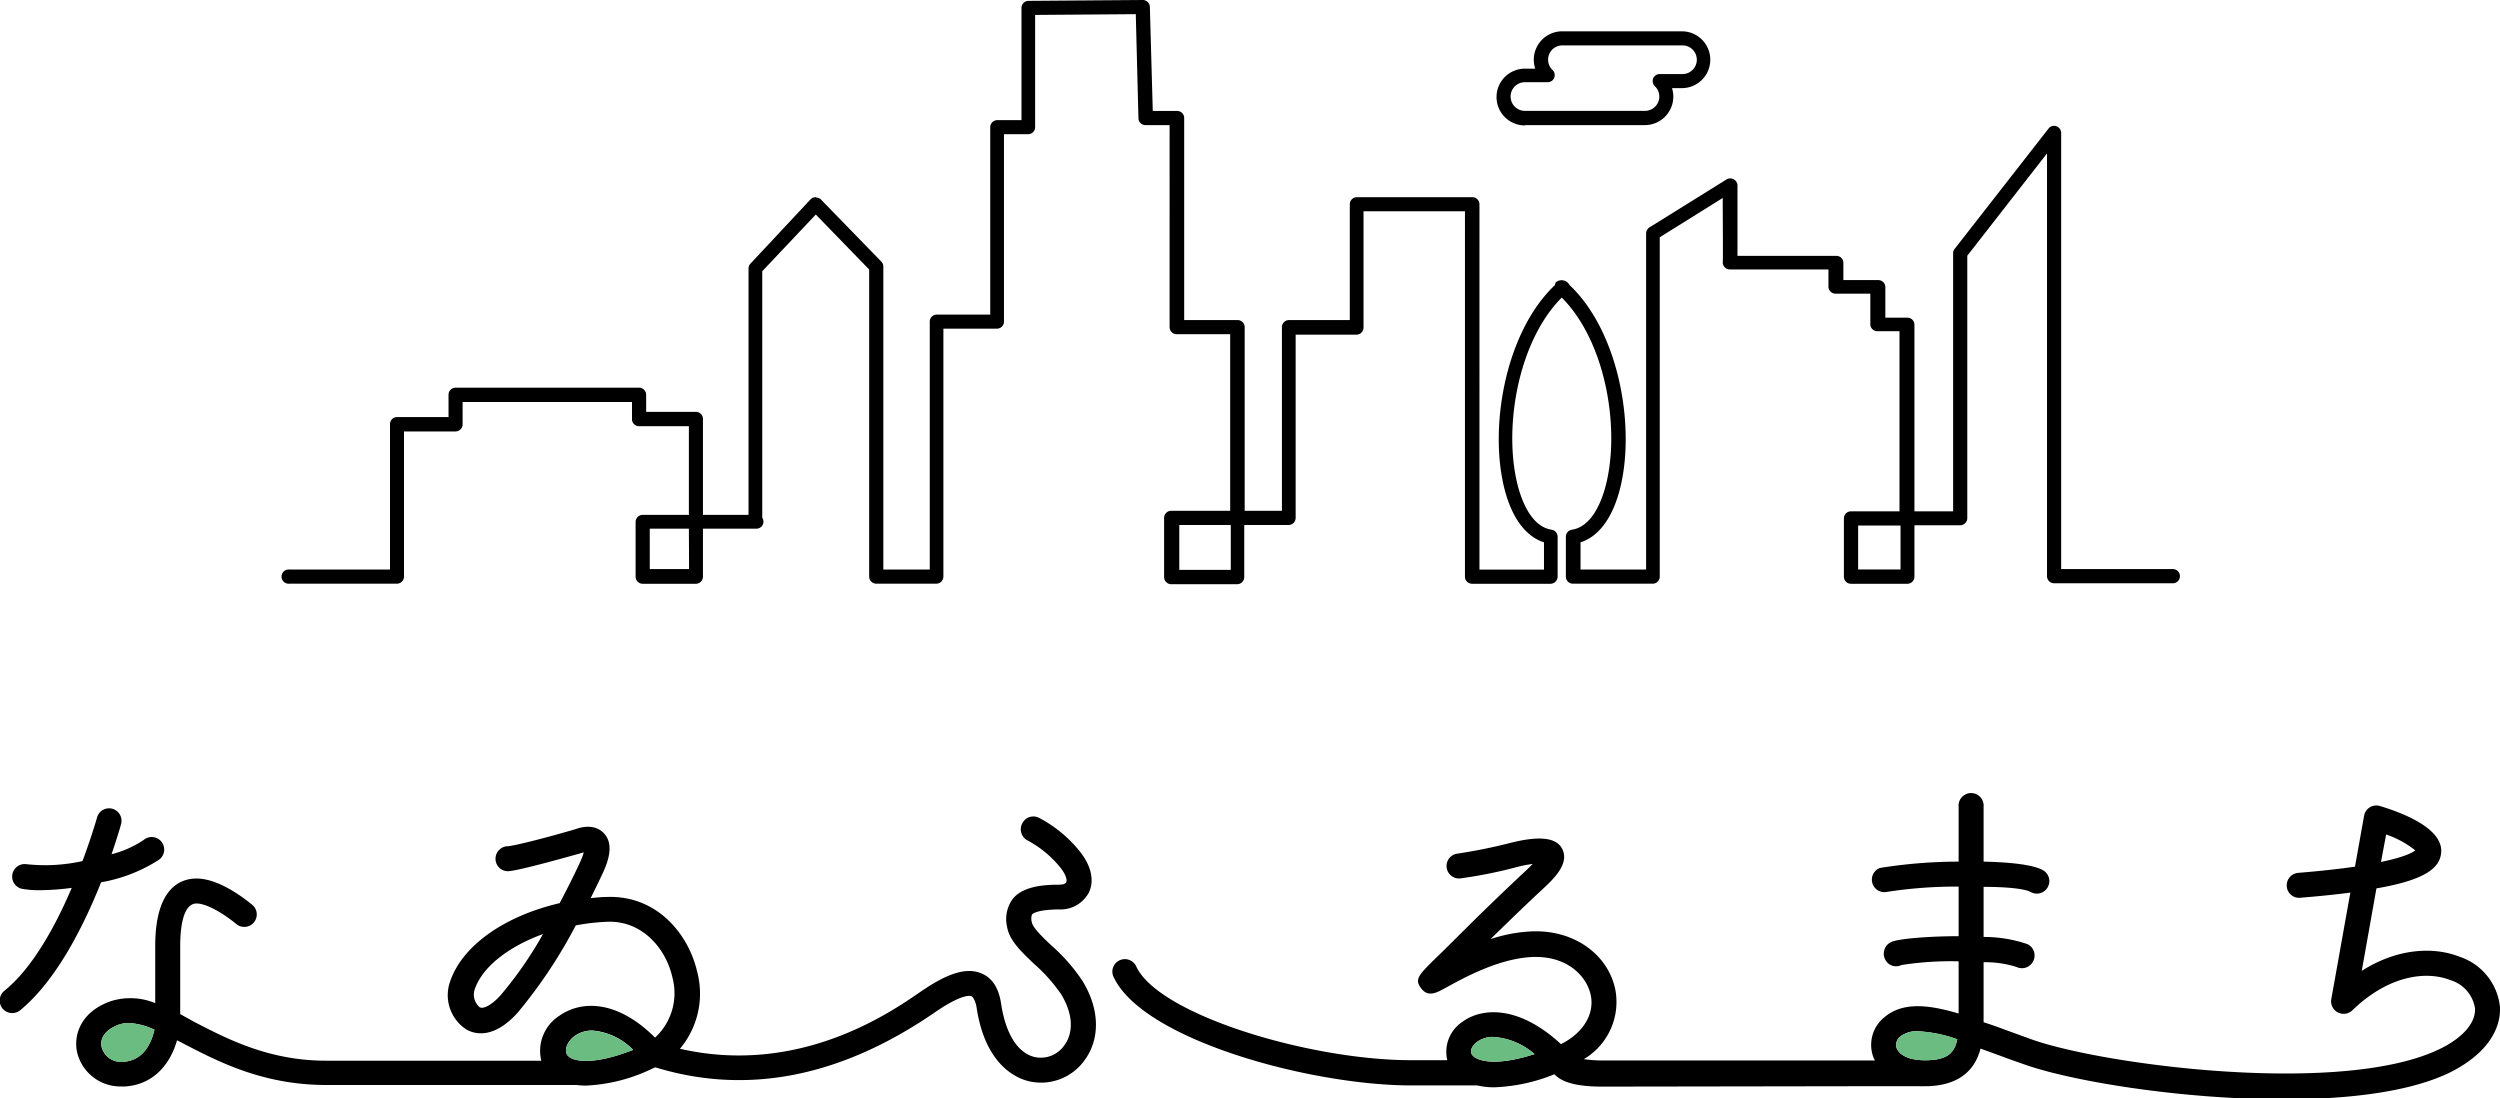
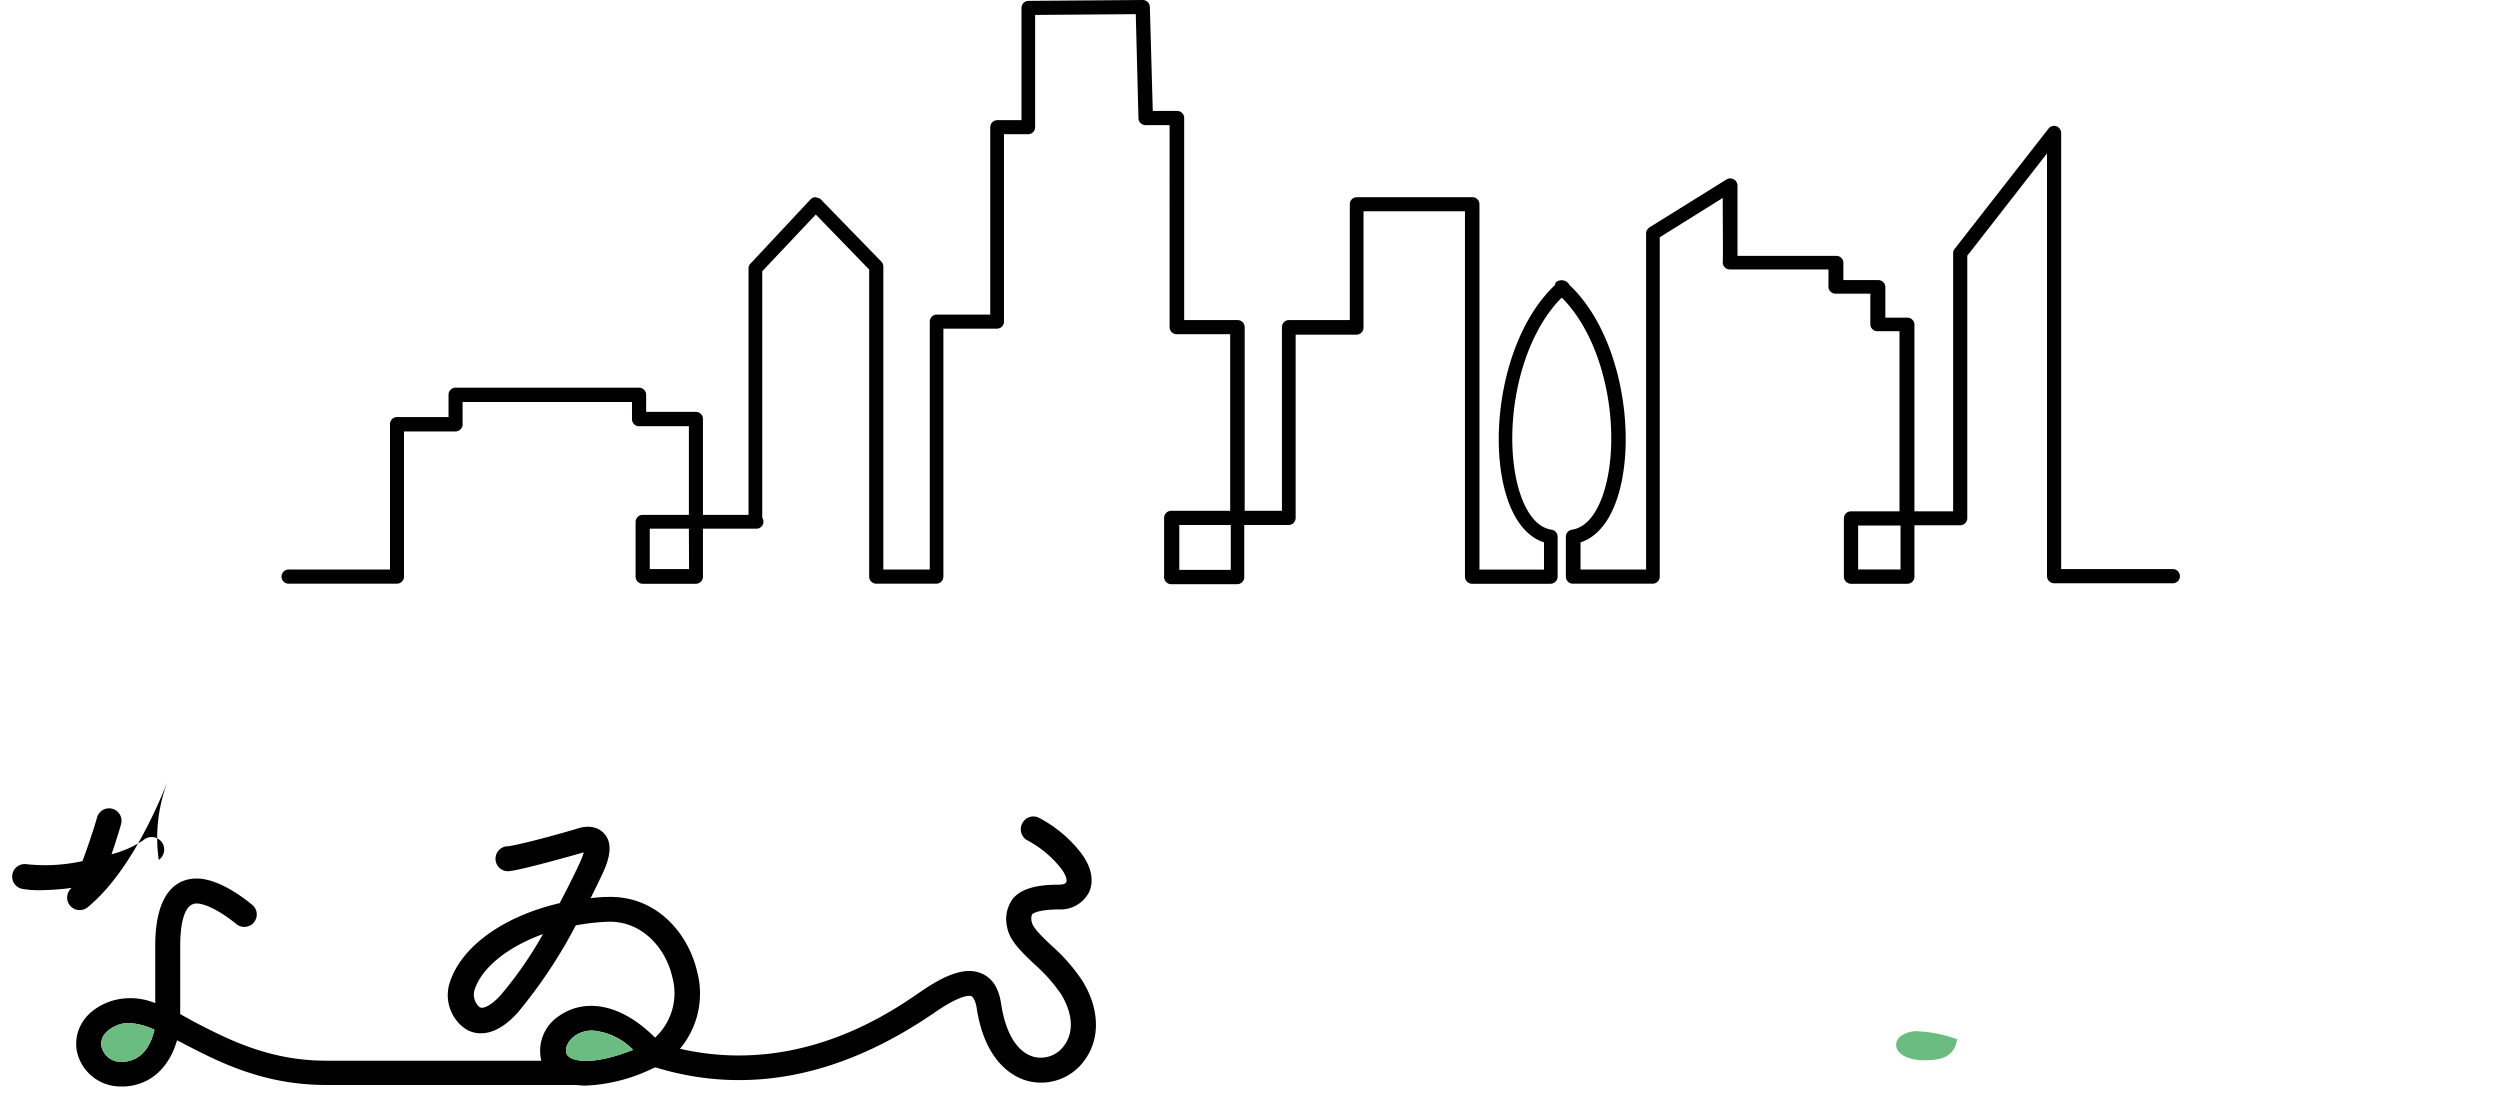
<svg xmlns="http://www.w3.org/2000/svg" width="291.34" height="127.98" viewBox="0 0 291.34 127.98">
  <defs>
    <style>.cls-1{fill:#6bbc81;}</style>
  </defs>
  <title>footer-logo</title>
  <g id="レイヤー_2" data-name="レイヤー 2">
    <g id="レイヤー_2-2" data-name="レイヤー 2">
-       <path d="M18.5,100.21a1.46,1.46,0,1,0-1.79-2.3A12.05,12.05,0,0,1,13,99.55c.68-2,1.07-3.34,1.11-3.52a1.45,1.45,0,0,0-2.8-.76s-.61,2.17-1.7,5.08a20.16,20.16,0,0,1-6.52.36,1.46,1.46,0,0,0-.57,2.86,11,11,0,0,0,2.16.17,29.68,29.68,0,0,0,3.68-.27c-1.85,4.34-4.53,9.32-7.86,12a1.46,1.46,0,0,0,1.85,2.26c4.26-3.49,7.45-9.94,9.43-14.91A18.25,18.25,0,0,0,18.5,100.21Z" />
+       <path d="M18.5,100.21a1.46,1.46,0,1,0-1.79-2.3A12.05,12.05,0,0,1,13,99.55c.68-2,1.07-3.34,1.11-3.52a1.45,1.45,0,0,0-2.8-.76s-.61,2.17-1.7,5.08a20.16,20.16,0,0,1-6.52.36,1.46,1.46,0,0,0-.57,2.86,11,11,0,0,0,2.16.17,29.68,29.68,0,0,0,3.68-.27a1.46,1.46,0,0,0,1.85,2.26c4.26-3.49,7.45-9.94,9.43-14.91A18.25,18.25,0,0,0,18.5,100.21Z" />
      <path d="M122.55,110.2c-1-.93-2.18-2.08-2.29-2.68a1.49,1.49,0,0,1,0-.94c.08-.1.59-.57,3.11-.6a3.75,3.75,0,0,0,3.54-2c.65-1.4.24-3.16-1.14-4.84a15,15,0,0,0-4.72-3.85,1.45,1.45,0,0,0-1.93.68,1.47,1.47,0,0,0,.68,2,12.42,12.42,0,0,1,3.72,3.07c.73.89.85,1.54.74,1.76s-.38.29-.93.3c-2.76,0-4.4.55-5.31,1.65a4,4,0,0,0-.65,3.3c.27,1.55,1.61,2.82,3.15,4.29a19.09,19.09,0,0,1,3.11,3.48c1.39,2.25,1.54,4.45.4,6a3.33,3.33,0,0,1-3.46,1.36c-2-.48-3.38-2.74-3.9-6.19-.27-1.81-1-3-2.27-3.54-1.72-.75-3.93-.08-7.16,2.15-3.61,2.49-14.18,9.78-28,6.62a10,10,0,0,0,2-9c-1-4.36-4.69-8.93-10.56-8.69-.62,0-1.24.07-1.85.14.62-1.25,1.13-2.3,1.45-3,.62-1.36,1.29-3.31.09-4.57s-3-.58-3.28-.48c-3.39,1-7.32,2-8,2a1.46,1.46,0,0,0-1.34,1.57,1.44,1.44,0,0,0,1.58,1.33c1.33-.11,7.38-1.81,8.7-2.19h0a7.85,7.85,0,0,1-.41,1.1c-.45,1-1.31,2.76-2.4,4.82-6.44,1.5-11.5,5-12.84,9.36a4.76,4.76,0,0,0,1.94,5.34c1,.6,3.22,1.15,6-1.93a57.37,57.37,0,0,0,6.78-10.18,25.61,25.61,0,0,1,3.66-.42c4.13-.17,6.86,3.2,7.58,6.41a7.06,7.06,0,0,1-2,7.09c-4.49-4.47-8.65-4.31-11.15-2.55a4.86,4.86,0,0,0-2.11,5.24H38c-6.65,0-11.5-2.52-15.39-4.54L21,118.18v-7.94c0-1.85.25-4.95,1.9-4.95,1.05,0,2.83.92,4.65,2.4a1.45,1.45,0,1,0,1.84-2.25c-1.4-1.15-4.1-3.06-6.49-3.06-1.79,0-4.81,1-4.81,7.86v6.66a7.59,7.59,0,0,0-5.2-.22c-3.55,1.26-4.32,4-3.91,5.93a5.19,5.19,0,0,0,5.19,4,3.62,3.62,0,0,0,.46,0c3.46-.26,5.29-2.84,6-5.38l.66.34c4.17,2.17,9.37,4.87,16.73,4.87l18.93,0H67.18a9.75,9.75,0,0,0,1.12.07,19.67,19.67,0,0,0,7.43-1.84l.63-.29C87.08,127.67,98,125.5,108.91,118c3.19-2.2,4.19-2,4.35-1.88s.45.6.55,1.3c1,6.65,4.58,8.22,6.08,8.58a6.23,6.23,0,0,0,6.52-2.47c1.84-2.53,1.73-6-.29-9.26A21,21,0,0,0,122.55,110.2ZM58.32,116c-1,1.11-2,1.64-2.43,1.37a1.93,1.93,0,0,1-.61-1.94c.83-2.69,3.94-5.1,8-6.58A44.73,44.73,0,0,1,58.32,116Zm-43.91,7.72A2.31,2.31,0,0,1,11.84,122c-.23-1.09.53-2.05,2-2.59a3.5,3.5,0,0,1,1.17-.19A7.81,7.81,0,0,1,18,120C17.67,121.39,16.85,123.55,14.41,123.74Zm51.66-.86c-.33-.6.09-1.56.94-2.16a3.46,3.46,0,0,1,2-.61,7.5,7.5,0,0,1,4.77,2.25C69,124.23,66.54,123.72,66.07,122.88Z" />
-       <path d="M291.34,117.38a6.91,6.91,0,0,0-4.7-5.88c-2.83-1.13-7.07-1.12-11.41,1.64l1.71-9.61c5.82-1,7.37-2.44,7.54-4.12.3-2.81-4.34-4.64-7.13-5.48a1.45,1.45,0,0,0-1.85,1.14L274.44,101c-1.75.25-3.92.5-6.62.72a1.46,1.46,0,0,0-1.33,1.57,1.43,1.43,0,0,0,1.57,1.33c2.23-.18,4.16-.38,5.84-.6l-2.22,12.41a1.46,1.46,0,0,0,2.45,1.31c4.36-4.21,8.76-4.58,11.43-3.52a4.08,4.08,0,0,1,2.87,3.31c.07,1.64-1.34,3.31-3.88,4.6-11.2,5.68-39.37,2-47.78-1l-2.76-1c-1-.37-1.94-.72-2.85-1v-7a12.37,12.37,0,0,1,3.82.55,1.51,1.51,0,0,0,.65.15,1.45,1.45,0,0,0,1.3-.8,1.46,1.46,0,0,0-.65-2,15.58,15.58,0,0,0-5.12-.84v-5.84c2.6,0,4.8.21,5.48.6a1.58,1.58,0,0,0,.72.19,1.46,1.46,0,0,0,.72-2.73c-1.17-.66-3.88-.93-6.92-1V94a1.46,1.46,0,1,0-2.91,0v6.41a58.11,58.11,0,0,0-9.18.74,1.46,1.46,0,0,0,.87,2.78,52.88,52.88,0,0,1,8.31-.61v5.78c-3.6,0-7.13.31-7.88.69a1.49,1.49,0,0,0-.69,2,1.41,1.41,0,0,0,1.91.67,37.23,37.23,0,0,1,6.66-.43v6.08c-3.69-1.09-6.57-1.33-8.68.46a4.13,4.13,0,0,0-1.26,4.62,2.81,2.81,0,0,0,.19.39l-31.7,0a14.81,14.81,0,0,1-2.23-.15,7.74,7.74,0,0,0,3.67-8.12c-.83-4-4.61-6.78-9.24-6.78h-.3a17.74,17.74,0,0,0-5,.91l.44-.43c2.05-2,3.78-3.68,5.78-5.53,1.51-1.4,2.94-3,2.12-4.58s-3.44-1.3-5.83-.72a63.87,63.87,0,0,1-6.3,1.29,1.45,1.45,0,1,0,.24,2.9,53.5,53.5,0,0,0,6.74-1.36,14.58,14.58,0,0,1,1.73-.33l-.67.66c-2,1.87-3.78,3.57-5.85,5.59L168,111c-2.77,2.67-3.2,3.08-2.38,4.18s1.86.48,2.9-.09c1.84-1,6.17-3.47,10.24-3.57H179c3.75,0,5.93,2.29,6.38,4.45s-.82,4.38-3.47,5.71c-4.87-4.51-9.17-4.3-11.49-2.6a4.2,4.2,0,0,0-1.76,4.47h-4.22c-11.9,0-29.59-5.35-32.06-11a1.46,1.46,0,0,0-2.67,1.16c3.23,7.42,23,12.78,34.73,12.78H172a.7.7,0,0,0,.14,0,8.82,8.82,0,0,0,2,.22,20.49,20.49,0,0,0,7-1.52c.78.8,2.19,1.44,5.6,1.44l32.07-.05c2.24,0,3.78,0,4.87,0a5.54,5.54,0,0,0,.59,0h.28c.06,0,.12,0,.19,0v0c4-.16,5.53-2.28,6.06-4.38l2.15.78c.89.33,1.81.67,2.78,1,5.49,2,18.41,4.13,30.4,4.13,7.67,0,15-.88,19.68-3.28C290.8,122.2,291.41,119,291.34,117.38ZM278.07,97.25a11.23,11.23,0,0,1,3.4,1.85c-.33.26-1.29.79-4,1.35ZM171.52,122.87c-.23-.42,0-1,.63-1.47a3.15,3.15,0,0,1,1.9-.56,8.13,8.13,0,0,1,4.78,2C173.79,124.46,171.85,123.47,171.52,122.87Zm52.81.69c-2.05,0-3-.71-3.29-1.38a1.25,1.25,0,0,1,.41-1.39,3.13,3.13,0,0,1,2.08-.61,16.13,16.13,0,0,1,4.56.93C227.76,122.82,226.8,123.56,224.33,123.56Z" />
      <path d="M253.3,66.32H240.2V15.49a.83.83,0,0,0-.56-.78.81.81,0,0,0-.91.27L227.79,29a.77.77,0,0,0-.18.5V59.59H223.1V37.84a.82.82,0,0,0-.82-.82h-2.57V33.46a.82.82,0,0,0-.83-.82h-4.06v-2a.81.81,0,0,0-.82-.82H202.48c0-1.21,0-3.55,0-8.2a.83.83,0,0,0-.43-.72.85.85,0,0,0-.83,0l-9,5.6a.84.84,0,0,0-.39.7V66.37h-7.64V63.2c2-.63,3.56-2.62,4.45-5.7,2.07-7.15.2-18.68-5.73-24.28a1.05,1.05,0,0,0-1.59-.33c-.09.09-.08.22-.11.33-5.93,5.6-7.81,17.13-5.74,24.28.89,3.08,2.46,5.07,4.46,5.7v3.18h-7.52V23.8a.82.82,0,0,0-.82-.82H158.12a.82.82,0,0,0-.82.82V37.3h-7.09a.82.82,0,0,0-.82.82V59.53h-4.34V38.12a.82.82,0,0,0-.82-.82H138V13.75a.82.82,0,0,0-.82-.82h-2.84L134,.8a.83.83,0,0,0-.82-.8h0L119.85.1a.82.82,0,0,0-.81.83V14h-2.81a.83.83,0,0,0-.83.82V36.66h-6.23a.82.82,0,0,0-.82.82V66.37h-5.41V31.07a.83.83,0,0,0-.23-.58l-7.06-7.26c-.16-.16-.34-.16-.6-.25a.83.83,0,0,0-.59.25l-7,7.49a.79.79,0,0,0-.23.56V60H81.92V48.81A.82.82,0,0,0,81.1,48H75.3V46a.83.83,0,0,0-.83-.82H53.09a.82.82,0,0,0-.82.82v2.6h-6a.82.82,0,0,0-.82.82V66.37H33.73a.83.83,0,1,0,0,1.65H46.25a.83.83,0,0,0,.83-.82V50.28h6a.83.83,0,0,0,.83-.83v-2.6H73.65v2a.82.82,0,0,0,.82.82h5.81V60H74.9a.83.83,0,0,0-.83.82v6.38a.83.83,0,0,0,.83.83h6.2a.83.83,0,0,0,.82-.83V61.61h6.23a.82.82,0,0,0,.82-.83.85.85,0,0,0-.14-.44V31.61L95.07,25l6.22,6.41V67.19a.83.83,0,0,0,.83.83h7a.83.83,0,0,0,.82-.83V38.3h6.24a.82.82,0,0,0,.82-.82V15.64h2.81a.82.82,0,0,0,.82-.82V1.74l11.73-.09.31,12.12a.82.82,0,0,0,.82.81h2.81V38.12a.83.83,0,0,0,.83.83h6.23V59.53h-6.88a.82.82,0,0,0-.82.82v6.9a.83.83,0,0,0,.82.83h7.7a.83.83,0,0,0,.82-.83V61.18h5.16a.83.83,0,0,0,.83-.83V39h7.08a.83.83,0,0,0,.83-.83V24.62h11.82V67.2a.83.83,0,0,0,.82.83h9.15a.84.84,0,0,0,.83-.8V62.55a.83.83,0,0,0-.7-.82c-2.24-.33-3.35-3.08-3.82-4.69-1.9-6.57-.27-17.08,5-22.36,5.28,5.28,6.91,15.79,5,22.36-.47,1.61-1.58,4.36-3.82,4.69a.83.83,0,0,0-.7.82V67.2a.82.82,0,0,0,.82.82h9.3a.82.82,0,0,0,.82-.82V27.65l7.34-4.58c0,2.46.05,7.17,0,7.51v0a.83.83,0,0,0,.83.82h11.49v2a.82.82,0,0,0,.82.82h4.06v3.56a.82.82,0,0,0,.82.82h2.58V59.59H215.7a.82.82,0,0,0-.82.82v6.8a.82.82,0,0,0,.82.82h6.58a.82.82,0,0,0,.82-.82v-6h5.34a.83.83,0,0,0,.82-.83V29.8l9.29-11.92V67.14a.83.83,0,0,0,.83.83H253.3a.83.83,0,0,0,0-1.65Zm-173,0H75.72V61.61h4.56Zm63.13.09h-6V61.18h6Zm78.05-.05h-4.94V61.24h4.94Z" />
-       <path d="M177.71,14.58h13.94A3.32,3.32,0,0,0,195,11.27a3.24,3.24,0,0,0-.15-1H196a3.31,3.31,0,1,0,0-6.62h-14A3.31,3.31,0,0,0,178.91,8h-1.2a3.31,3.31,0,1,0,0,6.62Zm0-5h2.65a.81.81,0,0,0,.76-.51.83.83,0,0,0-.19-.91,1.64,1.64,0,0,1-.52-1.2,1.66,1.66,0,0,1,1.66-1.67h14a1.67,1.67,0,0,1,0,3.34h-2.65a.83.83,0,0,0-.77.51.85.85,0,0,0,.2.91,1.62,1.62,0,0,1,.52,1.2,1.67,1.67,0,0,1-1.67,1.67H177.71a1.67,1.67,0,0,1,0-3.34Z" />
      <path class="cls-1" d="M14.41,123.74A2.31,2.31,0,0,1,11.84,122c-.23-1.09.53-2.05,2-2.59a3.5,3.5,0,0,1,1.17-.19A7.81,7.81,0,0,1,18,120C17.67,121.39,16.85,123.55,14.41,123.74Z" />
      <path class="cls-1" d="M66.07,122.88c-.33-.6.09-1.56.94-2.16a3.46,3.46,0,0,1,2-.61,7.5,7.5,0,0,1,4.77,2.25C69,124.23,66.54,123.72,66.07,122.88Z" />
-       <path class="cls-1" d="M171.52,122.87c-.23-.42,0-1,.63-1.47a3.15,3.15,0,0,1,1.9-.56,8.13,8.13,0,0,1,4.78,2C173.79,124.46,171.85,123.47,171.52,122.87Z" />
      <path class="cls-1" d="M224.33,123.56c-2.05,0-3-.71-3.29-1.38a1.25,1.25,0,0,1,.41-1.39,3.13,3.13,0,0,1,2.08-.61,16.13,16.13,0,0,1,4.56.93C227.76,122.82,226.8,123.56,224.33,123.56Z" />
    </g>
  </g>
</svg>